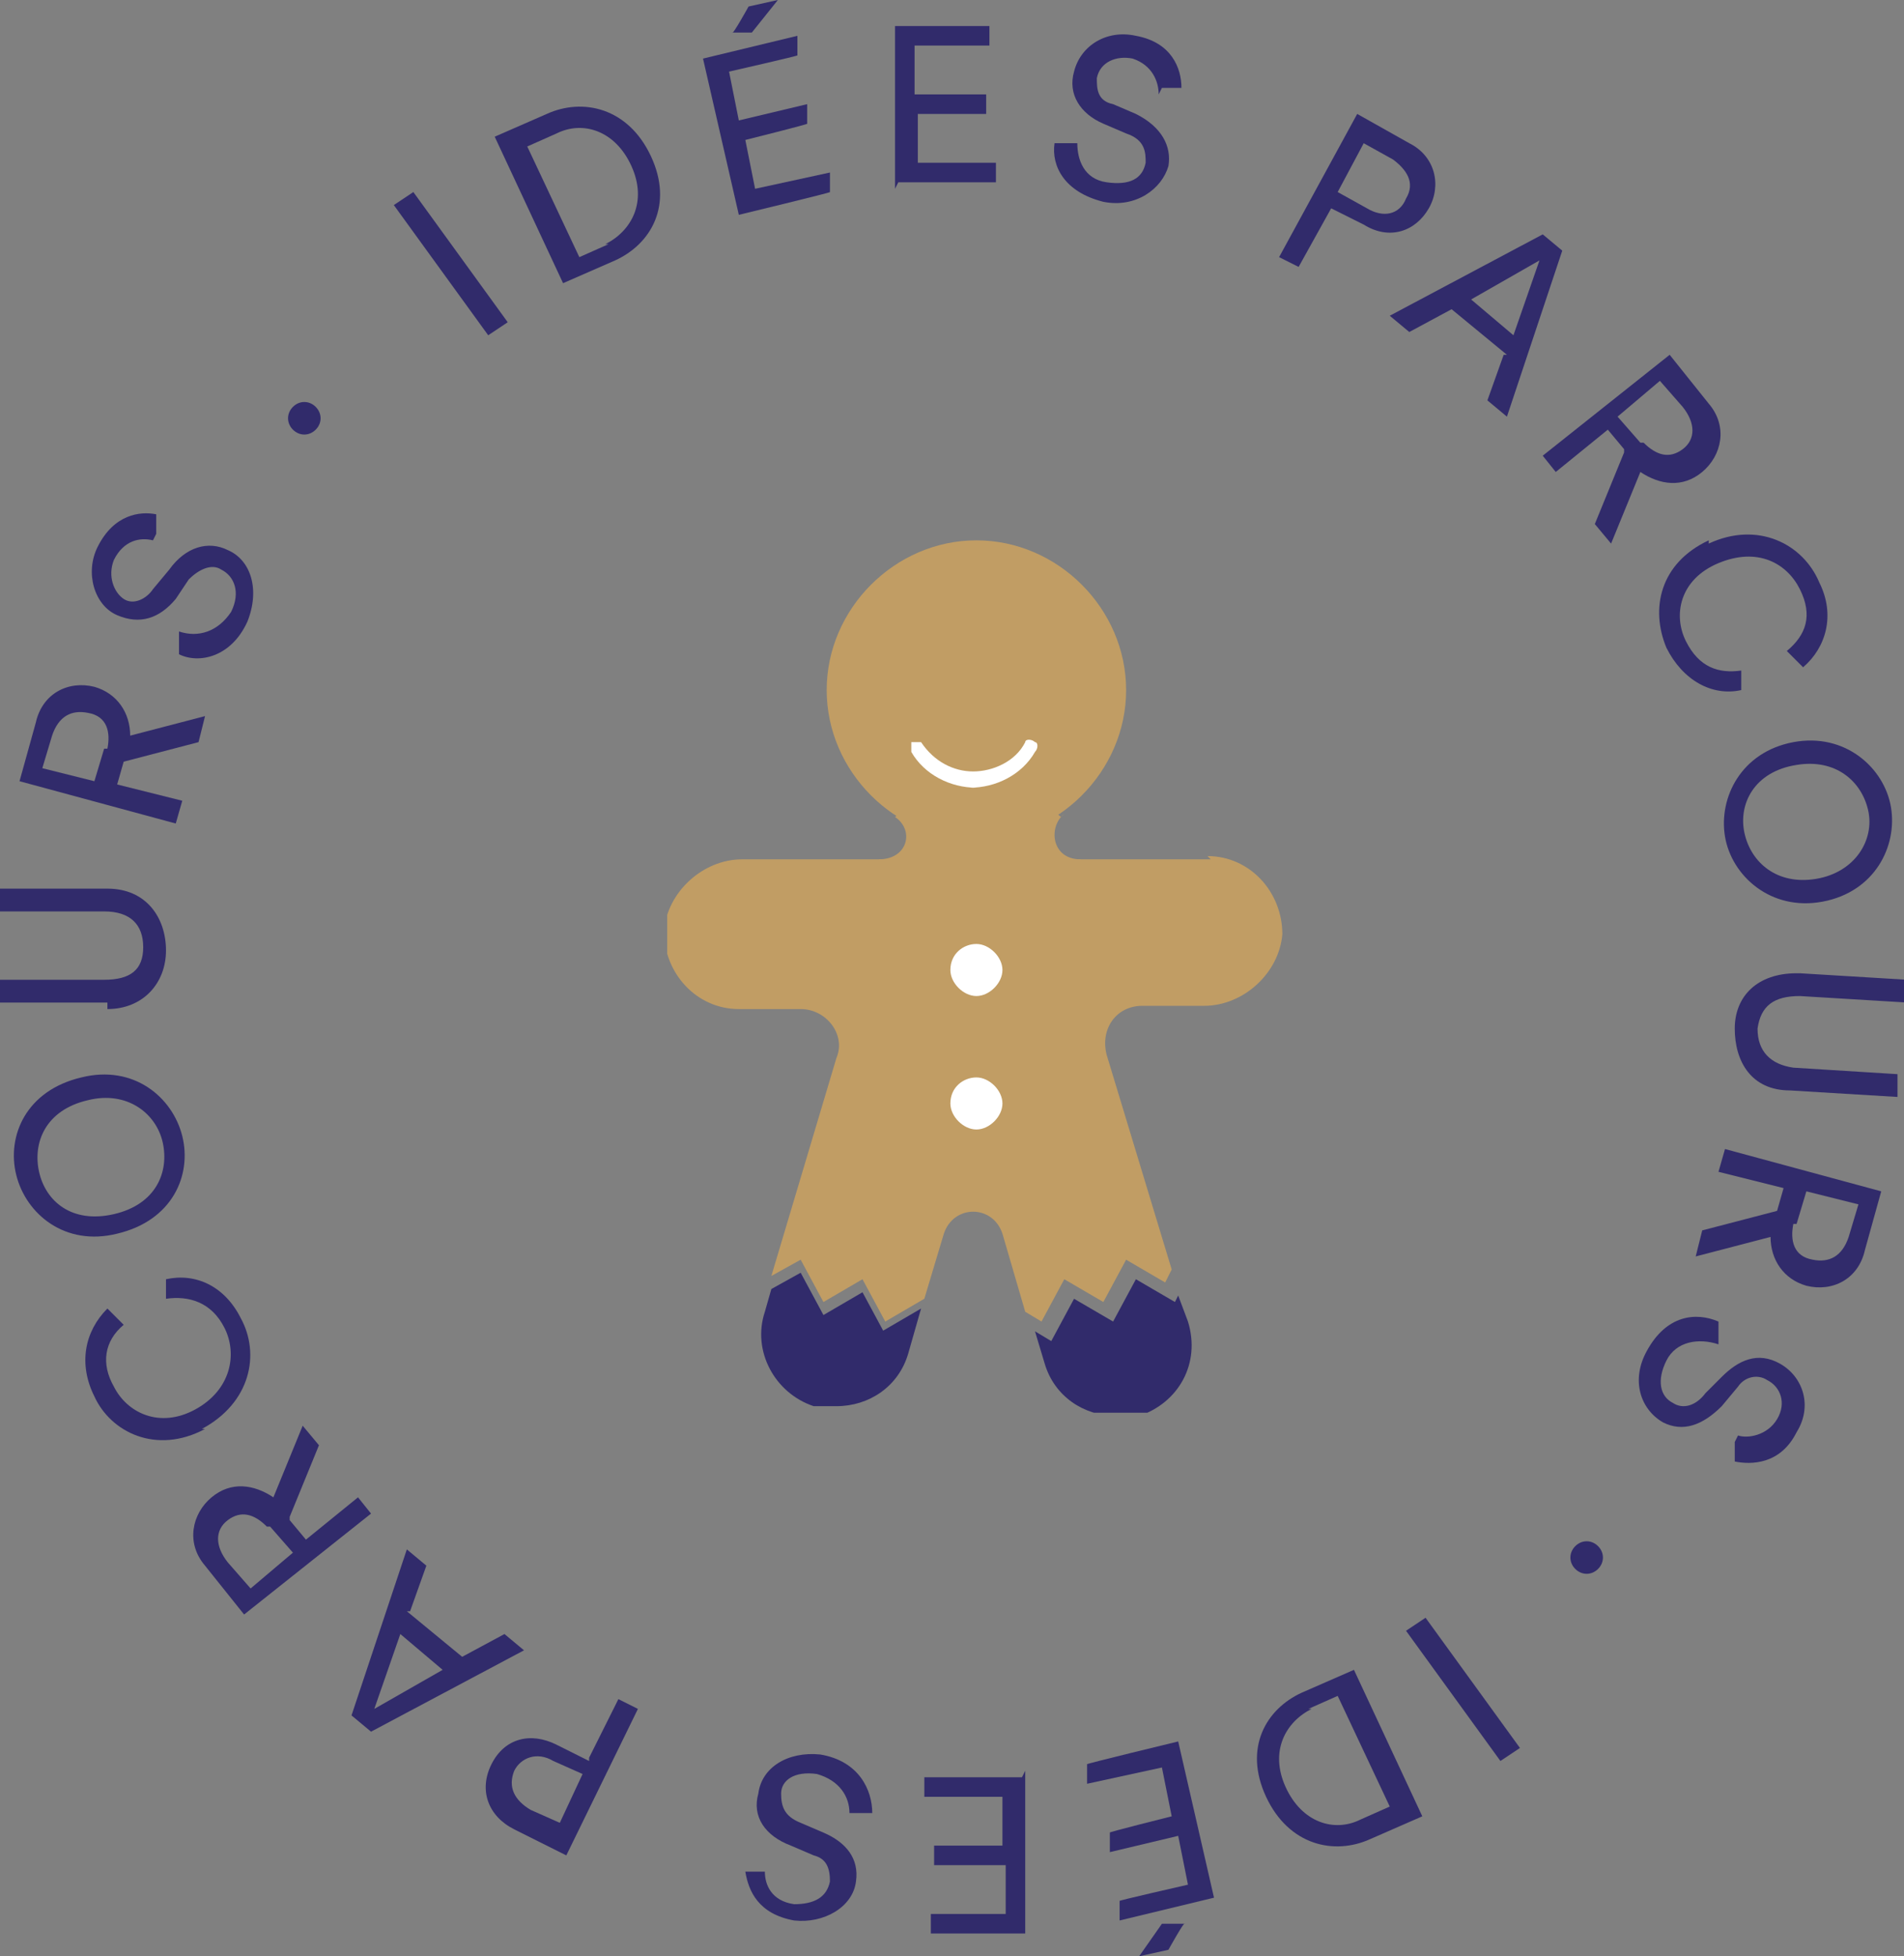
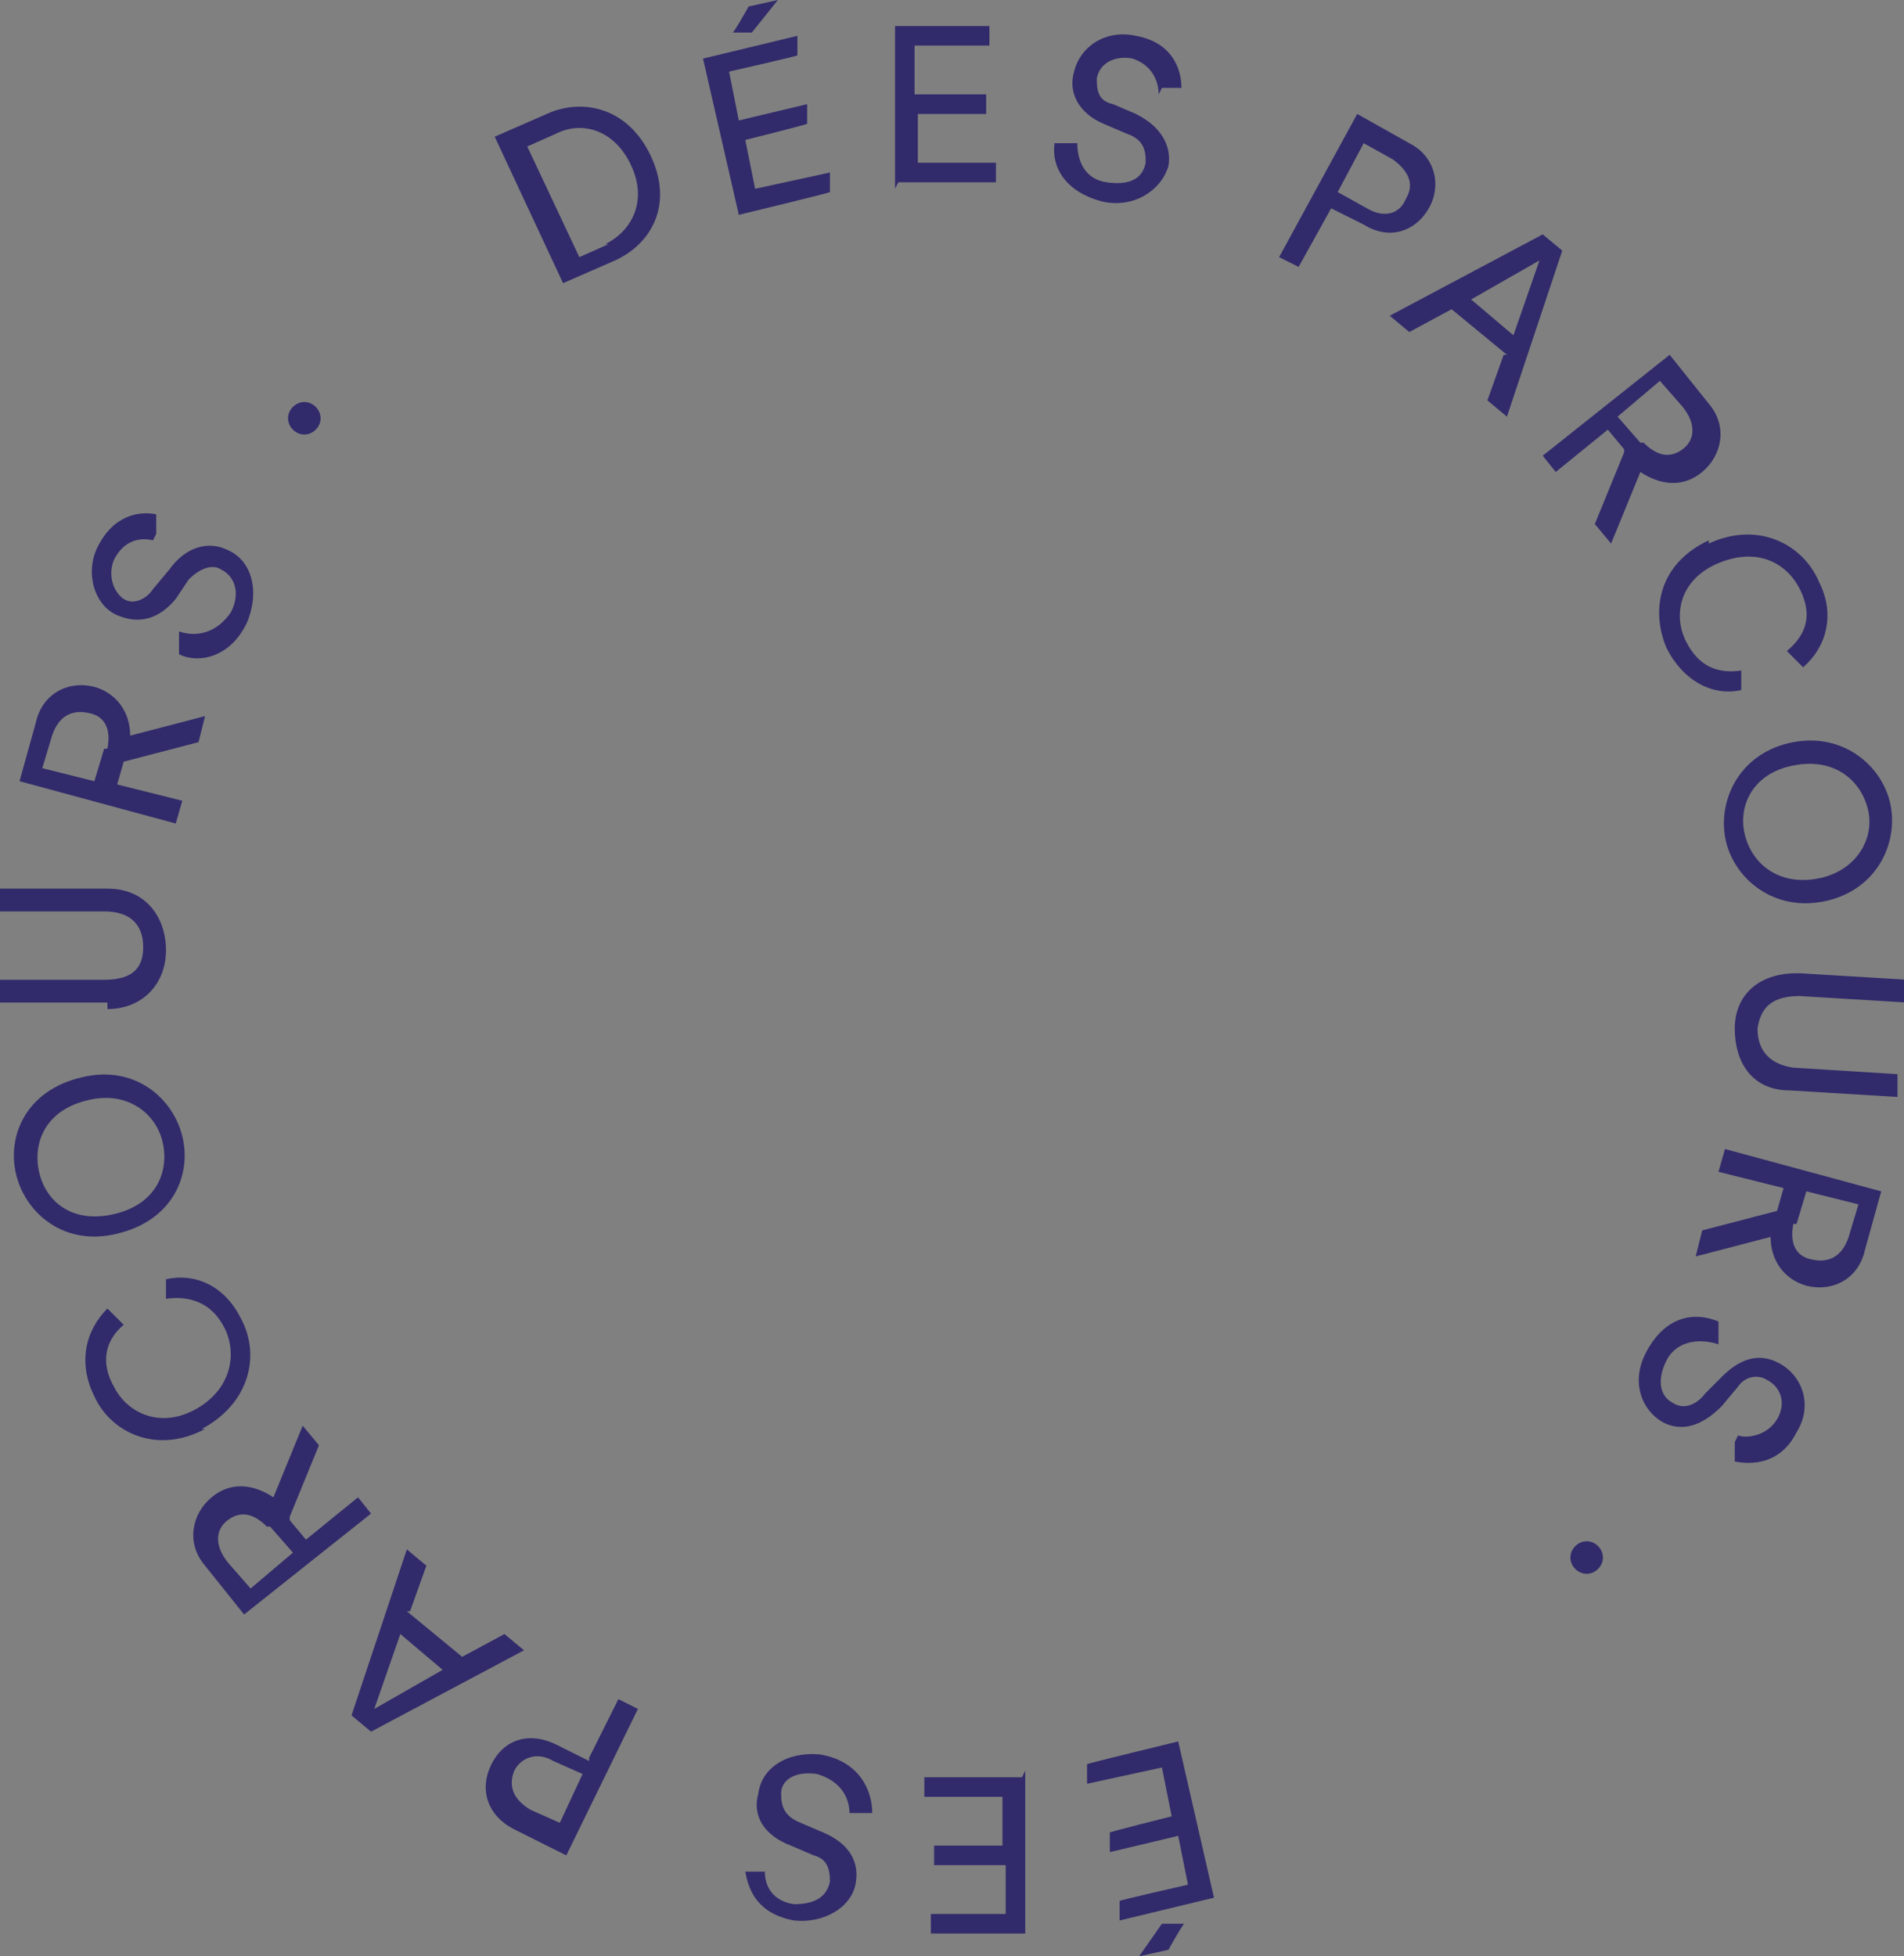
<svg xmlns="http://www.w3.org/2000/svg" version="1.1" viewBox="0 0 58.5 60.1">
  <rect x="0" y="0" width="58.5" height="60.1" fill="#808080" stroke="none" />
  <defs>
    <style>
      .cls-1 {
        fill: none;
      }

      .cls-2 {
        fill: #c19d64;
      }

      .cls-3 {
        fill: #fff;
      }

      .cls-4 {
        fill: #312b6b;
      }

      .cls-5 {
        clip-path: url(#clippath);
      }
    </style>
    <clipPath id="clippath">
-       <rect class="cls-1" x="20.5" y="16.6" width="19" height="26.8" />
-     </clipPath>
+       </clipPath>
  </defs>
  <g>
    <g id="Calque_1">
      <g>
-         <path class="cls-4" d="M15,10.3l-2.9-4,.6-.4,2.9,4-.6.4Z" />
        <path class="cls-4" d="M17.3,8.7l-2.1-4.5,1.6-.7c1.1-.5,2.5-.2,3.2,1.3.7,1.5,0,2.7-1.1,3.2l-1.6.7ZM18.6,7.5c.8-.4,1.3-1.3.8-2.4-.5-1.1-1.5-1.4-2.3-1l-.9.4,1.6,3.4.9-.4Z" />
        <path class="cls-4" d="M22.7,6.6l-1.1-4.8,2.9-.7v.6c.1,0-2.1.5-2.1.5l.3,1.5,2.1-.5v.6c.1,0-1.9.5-1.9.5l.3,1.5,2.3-.5v.6c.1,0-2.8.7-2.8.7ZM23.1,1h-.6c0,.1.5-.8.5-.8l.9-.2-.8,1Z" />
        <path class="cls-4" d="M27.5,5.8V.8c-.1,0,2.9,0,2.9,0v.6s-2.3,0-2.3,0v1.5s2.2,0,2.2,0v.6s-2.1,0-2.1,0v1.5s2.4,0,2.4,0v.6s-3,0-3,0Z" />
        <path class="cls-4" d="M35.6,2.9c0-.4-.2-.9-.8-1.1-.5-.1-1,.1-1.1.6,0,.3,0,.7.5.8l.7.3c.8.4,1.1,1,1,1.6-.2.7-1,1.3-2,1.1-1.2-.3-1.6-1.1-1.5-1.8h.7c0,.5.2,1.1.9,1.2.7.1,1.1-.1,1.2-.6,0-.3,0-.7-.6-.9l-.7-.3c-.7-.3-1.1-.9-.9-1.6.2-.8,1-1.3,1.9-1.1,1.1.2,1.4,1,1.4,1.6h-.6Z" />
        <path class="cls-4" d="M40.9,6.4l-1,1.8-.6-.3,2.4-4.4,1.6.9c.8.4,1,1.3.6,2-.4.7-1.2,1-2,.5l-1-.5ZM42,6.4c.5.3,1,.2,1.2-.3.3-.5,0-.9-.4-1.2l-.9-.5-.8,1.5.9.5Z" />
        <path class="cls-4" d="M46.3,10.9l-1.7-1.4-1.3.7-.6-.5,4.7-2.5.6.5-1.7,5.1-.6-.5.5-1.4ZM45.2,9.2l1.3,1.1.8-2.3-2.1,1.2Z" />
        <path class="cls-4" d="M49.9,13.8l-.5-.6-1.6,1.3-.4-.5,3.9-3.1,1.2,1.5c.6.7.4,1.6-.2,2.1-.6.5-1.3.4-1.9,0l-.9,2.2-.5-.6.9-2.2ZM50.5,13.6c.4.4.8.5,1.2.2.4-.3.4-.8,0-1.3l-.7-.8-1.3,1.1.7.8Z" />
        <path class="cls-4" d="M52.5,16.7c1.5-.7,2.9,0,3.4,1.2.5,1,.2,2-.5,2.6l-.5-.5c.6-.5.8-1.1.4-1.9-.4-.8-1.3-1.3-2.5-.8-1.2.5-1.4,1.6-1,2.4.4.8,1,1,1.7.9v.6c-.9.2-1.8-.3-2.3-1.3-.5-1.2-.2-2.6,1.3-3.3Z" />
        <path class="cls-4" d="M58.1,24.8c.2,1.2-.5,2.6-2.1,2.9-1.6.3-2.8-.8-3-2-.2-1.2.5-2.6,2.1-2.9,1.6-.3,2.8.8,3,2ZM53.6,25.6c.2.9,1,1.6,2.2,1.4s1.8-1.2,1.6-2.1c-.2-.9-1-1.6-2.2-1.4-1.3.2-1.8,1.2-1.6,2.1Z" />
        <path class="cls-4" d="M55.3,29.9l3.3.2v.7s-3.3-.2-3.3-.2c-.8,0-1.2.3-1.3,1,0,.7.4,1.1,1.1,1.2l3.2.2v.7s-3.3-.2-3.3-.2c-1.2,0-1.7-.9-1.7-1.9,0-1,.7-1.7,1.9-1.7Z" />
        <path class="cls-4" d="M54.6,37.2l.2-.7-2-.5.2-.7,4.8,1.3-.5,1.8c-.2.9-1,1.3-1.8,1.1-.7-.2-1.1-.8-1.1-1.5l-2.3.6.2-.8,2.3-.6ZM55.1,37.6c-.1.5,0,1,.6,1.1.5.1.9-.1,1.1-.7l.3-1-1.6-.4-.3,1Z" />
        <path class="cls-4" d="M53.4,44.1c.3.1.9,0,1.2-.5.3-.5.1-1-.3-1.2-.3-.2-.7-.1-.9.2l-.5.6c-.6.6-1.2.8-1.8.5-.7-.4-1-1.3-.5-2.2.6-1.1,1.5-1.2,2.2-.9v.7c-.6-.2-1.3-.1-1.6.5-.3.6-.2,1.1.2,1.3.3.2.7.1,1-.3l.5-.5c.5-.5,1.1-.8,1.8-.4.7.4,1,1.3.5,2.1-.5,1-1.4,1-1.9.9v-.6Z" />
        <path class="cls-4" d="M49.1,48.2c-.2.2-.5.2-.7,0s-.2-.5,0-.7c.2-.2.5-.2.7,0,.2.2.2.5,0,.7Z" />
-         <path class="cls-4" d="M43.8,49.7l2.9,4-.6.4-2.9-4,.6-.4Z" />
-         <path class="cls-4" d="M41.6,51.3l2.1,4.5-1.6.7c-1.1.5-2.5.2-3.2-1.3-.7-1.5,0-2.7,1.1-3.2l1.6-.7ZM40.3,52.5c-.8.4-1.3,1.3-.8,2.4s1.5,1.4,2.3,1l.9-.4-1.6-3.4-.9.4Z" />
        <path class="cls-4" d="M36.2,53.5l1.1,4.8-2.9.7v-.6c-.1,0,2.1-.5,2.1-.5l-.3-1.5-2.1.5v-.6c-.1,0,1.9-.5,1.9-.5l-.3-1.5-2.3.5v-.6c-.1,0,2.8-.7,2.8-.7ZM35.8,59.1h.6c0-.1-.5.8-.5.8l-.9.2.7-1Z" />
        <path class="cls-4" d="M31.5,54.4v5c.1,0-2.9,0-2.9,0v-.6s2.3,0,2.3,0v-1.5s-2.2,0-2.2,0v-.6s2.1,0,2.1,0v-1.5s-2.4,0-2.4,0v-.6s3,0,3,0Z" />
        <path class="cls-4" d="M23.5,57.5c0,.4.2.9.9,1,.6,0,1-.2,1.1-.7,0-.4-.1-.7-.5-.8l-.7-.3c-.8-.3-1.2-.9-1-1.6.1-.8.9-1.3,1.9-1.2,1.2.2,1.6,1.1,1.6,1.8h-.7c0-.5-.3-1-1-1.2-.7-.1-1.1.2-1.1.6,0,.4.1.7.6.9l.7.3c.7.3,1.1.8,1,1.5-.1.8-1,1.3-1.9,1.2-1.1-.2-1.4-.9-1.5-1.5h.6Z" />
        <path class="cls-4" d="M18.1,54l.9-1.8.6.3-2.2,4.5-1.6-.8c-.8-.4-1.1-1.2-.7-2,.4-.8,1.2-1,2-.6l1,.5ZM17,54.1c-.5-.3-1-.1-1.2.3-.2.5,0,.9.5,1.2l.9.4.7-1.5-.9-.4Z" />
        <path class="cls-4" d="M12.5,49.5l1.7,1.4,1.3-.7.6.5-4.7,2.5-.6-.5,1.7-5.1.6.5-.5,1.4ZM13.6,51.3l-1.3-1.1-.8,2.3,2.1-1.2Z" />
        <path class="cls-4" d="M8.9,46.7l.5.6,1.6-1.3.4.5-3.9,3.1-1.2-1.5c-.6-.7-.4-1.6.2-2.1.6-.5,1.3-.4,1.9,0l.9-2.2.5.6-.9,2.2ZM8.2,46.9c-.4-.4-.8-.5-1.2-.2-.4.3-.4.8,0,1.3l.7.8,1.3-1.1-.7-.8Z" />
        <path class="cls-4" d="M6.3,43.9c-1.5.8-2.9.1-3.4-1-.5-1-.3-2,.4-2.7l.5.5c-.6.5-.7,1.2-.3,1.9.4.8,1.4,1.3,2.5.7,1.1-.6,1.3-1.7.9-2.5-.4-.8-1.1-1-1.8-.9v-.6c.9-.2,1.8.2,2.3,1.2.6,1.1.3,2.6-1.2,3.4Z" />
        <path class="cls-4" d="M.5,36.1c-.3-1.2.3-2.6,2-3,1.6-.4,2.8.6,3.1,1.8.3,1.2-.3,2.6-2,3-1.6.4-2.8-.6-3.1-1.8ZM5,35.1c-.2-.9-1.1-1.6-2.3-1.3-1.3.3-1.7,1.3-1.5,2.2.2.9,1,1.6,2.3,1.3,1.3-.3,1.7-1.3,1.5-2.2Z" />
        <path class="cls-4" d="M3.3,30.8H0C0,30.8,0,30.1,0,30.1h3.2c.8,0,1.2-.3,1.2-1,0-.7-.4-1.1-1.2-1.1H0c0,0,0-.7,0-.7h3.3c1.2,0,1.8.9,1.8,1.9,0,1-.7,1.8-1.8,1.8Z" />
        <path class="cls-4" d="M3.8,23.4l-.2.7,2,.5-.2.7-4.8-1.3.5-1.8c.2-.9,1-1.3,1.8-1.1.7.2,1.1.8,1.1,1.5l2.3-.6-.2.8-2.3.6ZM3.3,23c.1-.5,0-1-.6-1.1-.5-.1-.9.1-1.1.7l-.3,1,1.6.4.3-1Z" />
        <path class="cls-4" d="M4.7,16.6c-.4-.1-.9,0-1.2.6-.2.5,0,1,.3,1.2.3.2.7,0,.9-.3l.5-.6c.5-.7,1.2-.9,1.8-.6.7.3,1,1.2.6,2.2-.5,1.1-1.5,1.3-2.1,1v-.7c.6.2,1.2,0,1.6-.6.3-.6.1-1.1-.3-1.3-.3-.2-.7,0-1,.3l-.4.6c-.5.6-1.1.8-1.8.5-.7-.3-1-1.3-.6-2.1.5-1,1.3-1.1,1.8-1v.6Z" />
        <path class="cls-4" d="M9,12.5c.2-.2.5-.2.7,0,.2.2.2.5,0,.7-.2.2-.5.2-.7,0-.2-.2-.2-.5,0-.7Z" />
      </g>
      <g class="cls-5">
        <path class="cls-2" d="M25.4,21.2c0-2.5,2.1-4.6,4.6-4.6s4.6,2.1,4.6,4.6-2.1,4.6-4.6,4.6-4.6-2.1-4.6-4.6" />
        <path class="cls-2" d="M32.6,25.1l-.6-.5h-3.9l-.6.5c.6.4.4,1.3-.5,1.3l.2.7h2.9c0,0,2.9,0,2.9,0l.2-.7c-.9,0-1-1-.5-1.4" />
        <path class="cls-3" d="M30,24.2c-.8,0-1.6-.4-2-1.1,0-.1,0-.2,0-.3.1,0,.2,0,.3,0,.4.6,1,.9,1.6.9s1.3-.3,1.6-.9c0-.1.2-.1.3,0,.1,0,.1.2,0,.3-.4.7-1.2,1.1-2,1.1" />
-         <path class="cls-4" d="M27.2,41l-.7-1.3-1.2.7-.7-1.3-.9.5-.2.7c-.4,1.2.3,2.5,1.5,2.9.2,0,.4,0,.7,0,1,0,1.9-.6,2.2-1.6l.4-1.4-1.2.7Z" />
        <path class="cls-4" d="M36.3,39.6l-.2.4-1.2-.7-.7,1.3-1.2-.7-.7,1.3-.5-.3.3,1c.3,1,1.2,1.6,2.2,1.6s.4,0,.7,0c1.2-.4,1.9-1.6,1.5-2.9l-.3-.8Z" />
        <path class="cls-2" d="M37.2,26.4h-14.4c-1.2,0-2.3,1-2.4,2.2,0,1.3,1,2.4,2.3,2.4h1.9c.8,0,1.4.8,1.1,1.5l-2,6.7.9-.5.7,1.3,1.2-.7.7,1.3,1.2-.7.6-2c.3-.9,1.5-.9,1.8,0l.7,2.4.5.3.7-1.3,1.2.7.7-1.3,1.2.7.2-.4-2-6.6c-.2-.8.3-1.5,1.1-1.5h1.9c1.2,0,2.3-1,2.4-2.2,0-1.3-1-2.4-2.3-2.4" />
        <path class="cls-3" d="M29.2,29.8c0-.5.4-.8.8-.8s.8.4.8.8-.4.8-.8.8-.8-.4-.8-.8" />
        <path class="cls-3" d="M29.2,33.9c0-.5.4-.8.8-.8s.8.4.8.8-.4.8-.8.8-.8-.4-.8-.8" />
      </g>
    </g>
  </g>
</svg>